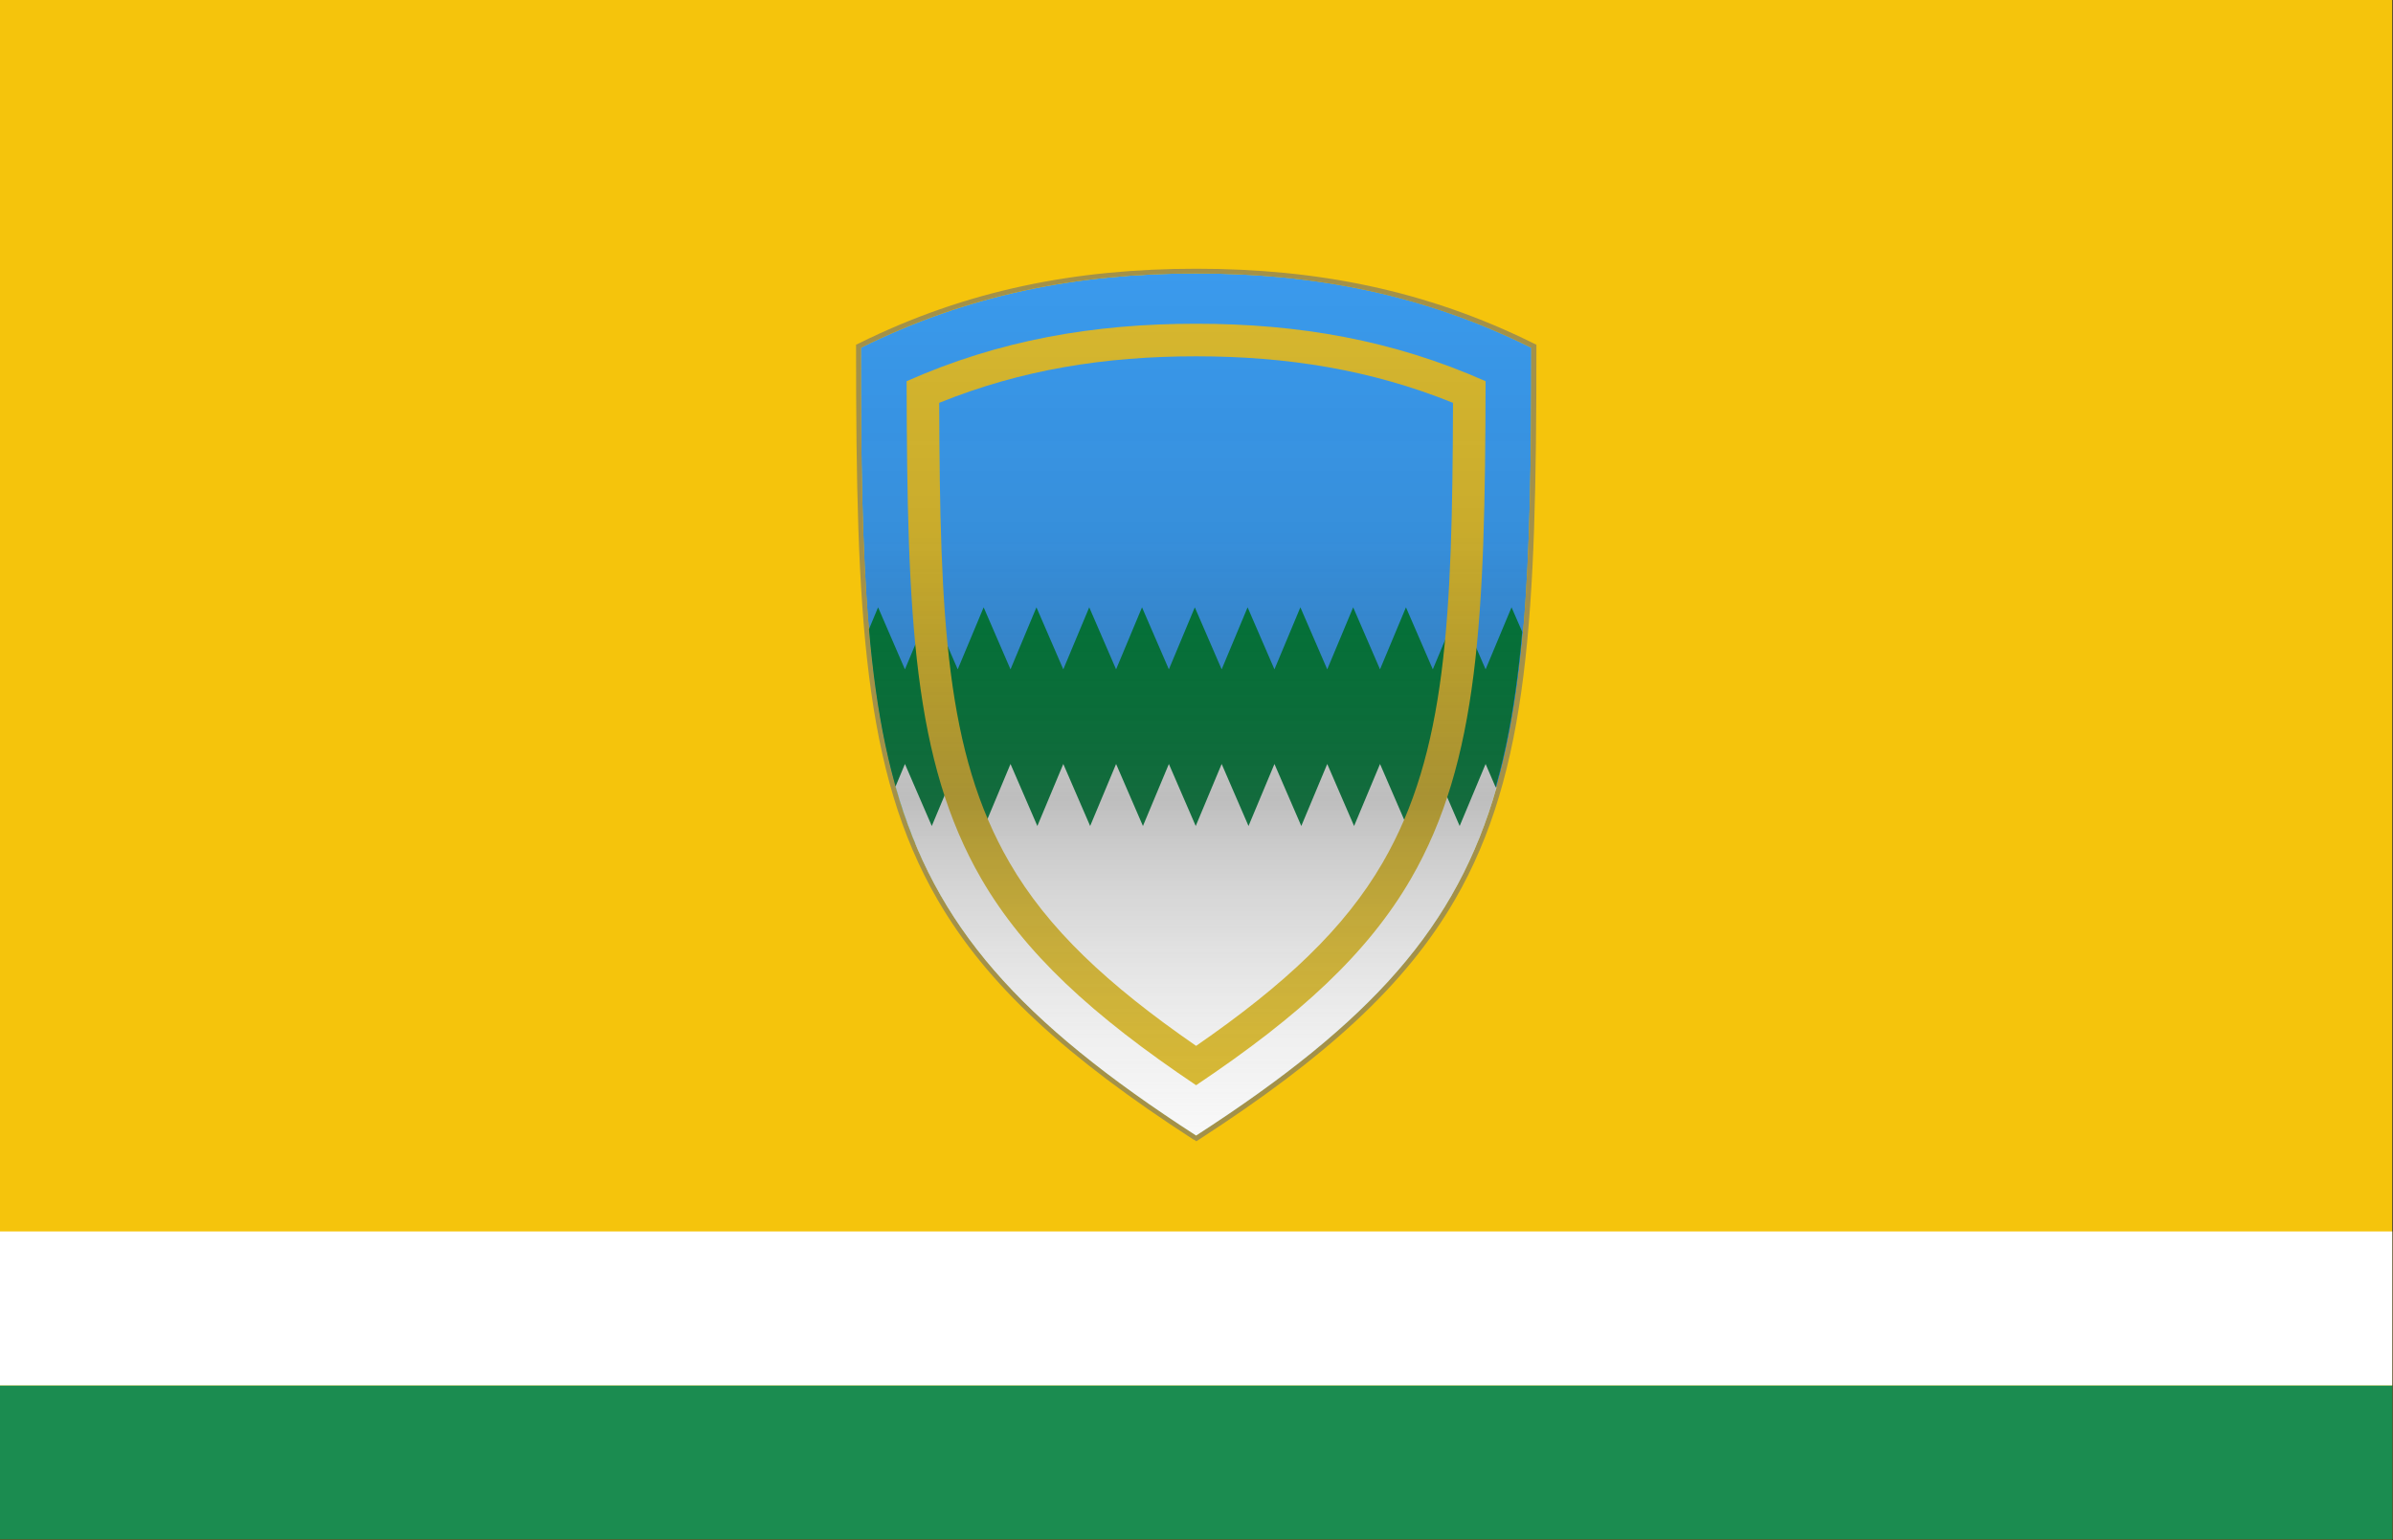
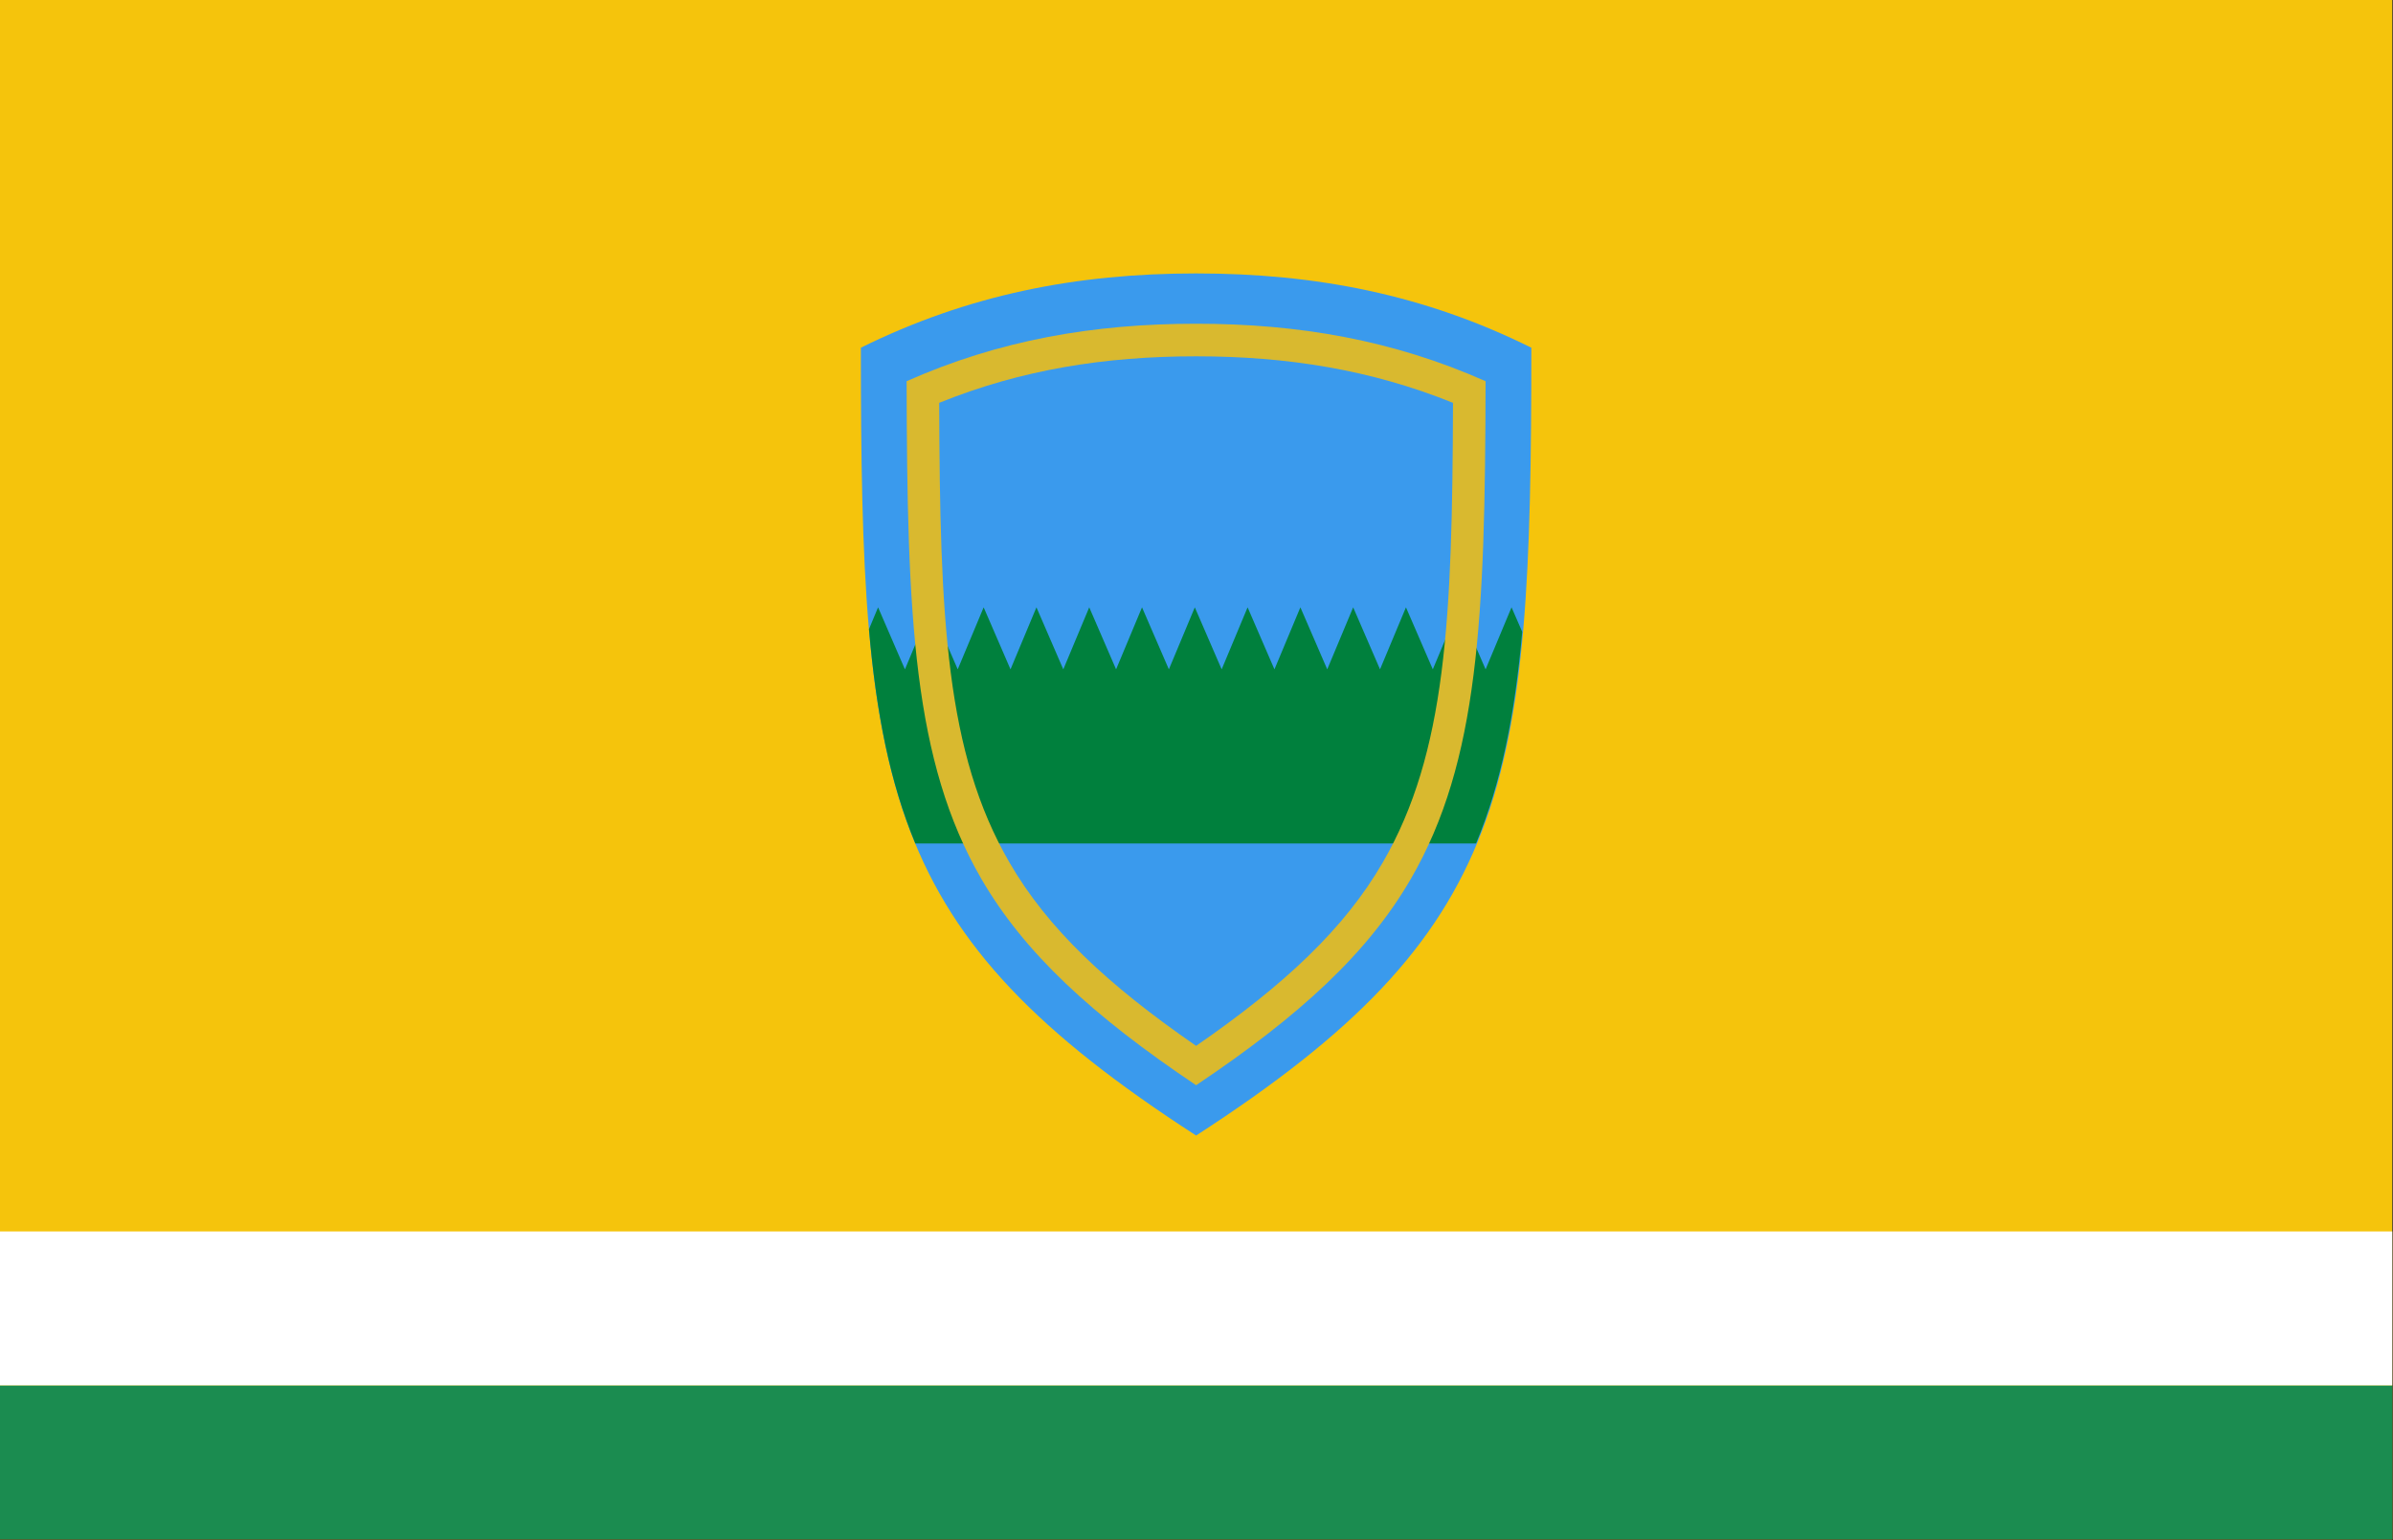
<svg xmlns="http://www.w3.org/2000/svg" clip-rule="evenodd" fill-rule="evenodd" height="1182" stroke-linejoin="round" stroke-miterlimit="2" width="1836">
  <rect width="100%" height="100%" fill="#333333" stroke="none" />
  <linearGradient id="a" gradientTransform="matrix(.092 661.417 -661.417 .092 917.625 209.843)" gradientUnits="userSpaceOnUse" x1="0" x2="1" y1="0" y2="0">
    <stop offset="0" stop-opacity="0" />
    <stop offset=".3" stop-color="#0f0f0f" stop-opacity=".08" />
    <stop offset=".61" stop-color="#3d3d3d" stop-opacity=".31" />
    <stop offset="1" stop-color="#b5b5b5" stop-opacity="0" />
  </linearGradient>
  <path d="m0 0h1835.43v1181.1h-1835.43z" fill="#f5c40c" />
  <path d="m0 1062.99h1835.43v118.11h-1835.43z" fill="#1b8c50" />
  <path d="m0 944.882h1835.43v118.11h-1835.43z" fill="#fff" />
  <path d="m917.7 871.3c-242.2-156.7-257.2-265.5-257.2-604.5 82.2-40.7 165.5-57 257.2-57s175.1 16.2 257.2 57c0 338.9-15 447.8-257.2 604.5z" fill="#3a9aed" />
-   <path d="m915.7 874.4c-97.5-63.1-158.4-118.5-196.4-184.1-56.9-98.2-62.5-219.2-62.5-423.5v-2.3l2.1-1c82.7-41 166.6-57.3 258.9-57.3s176.2 16.3 258.9 57.3l2.1 1v2.3c0 204.3-5.7 325.3-62.5 423.5-38 65.6-98.9 121-196.4 184.1l-2 1.3-2-1.3zm2-3.1c242.2-156.7 257.2-265.5 257.2-604.5-82.2-40.7-165.5-57-257.2-57s-175.1 16.2-257.2 57c0 338.9 15 447.8 257.2 604.5z" fill="#a39149" />
  <path d="m702.3 647.3c-19.5-46.9-30-99.9-35.6-164.5l7-16.8 20.6 47.6 19.9-47.6 20.6 47.6 19.9-47.6 20.6 47.6 19.9-47.6 20.6 47.6 19.9-47.6 20.6 47.6 19.9-47.6 20.6 47.6 19.9-47.6 20.6 47.6 19.9-47.6 20.6 47.6 19.9-47.6 20.6 47.6 19.9-47.6 20.6 47.6 19.9-47.6 20.6 47.6 19.9-47.6 20.6 47.6 19.9-47.6 8.2 18.8c-5.6 63.6-16.1 116-35.4 162.4h-430.9z" fill="#00803d" />
-   <path d="m1148.2 604.1c-30.4 106.6-94.8 179.4-230.5 267.2-136-87.9-200.3-160.8-230.6-267.8l7.2-17.3 20.6 47.6 19.9-47.6 20.6 47.6 19.9-47.6 20.6 47.6 19.9-47.6 20.6 47.6 19.9-47.6 20.6 47.6 19.9-47.6 20.6 47.6 19.9-47.6 20.6 47.6 19.9-47.6 20.6 47.6 19.9-47.6 20.6 47.6 19.9-47.6 20.6 47.6 19.9-47.6 20.6 47.6 19.9-47.6 7.7 17.9z" fill="#f8f8f8" />
-   <path d="m917.7 832.7c-80-53.7-131.9-101.7-164.8-158.4-52.1-90-57-200.4-57.3-381.8 70.9-31.5 143.2-44.1 222.1-44.1s151.2 12.6 222.1 44.1c-.3 181.4-5.2 291.8-57.3 381.8-32.9 56.8-84.8 104.8-164.8 158.4zm0-30.2c68.3-47.2 113.9-90.1 143.2-140.7 48.8-84.2 53.4-187.1 53.9-352.7-62.9-25.4-127.3-35.7-197.1-35.7s-134.2 10.2-197.1 35.7c.5 165.6 5.1 268.6 53.9 352.7 29.3 50.6 74.9 93.5 143.2 140.7z" fill="#d9b92f" />
-   <path d="m917.7 871.3c-242.2-156.7-257.2-265.5-257.2-604.5 82.2-40.7 165.5-57 257.2-57s175.1 16.2 257.2 57c0 338.9-15 447.8-257.2 604.5z" fill="url(#a)" />
+   <path d="m917.7 832.7c-80-53.7-131.9-101.7-164.8-158.4-52.1-90-57-200.4-57.3-381.8 70.9-31.5 143.2-44.1 222.1-44.1s151.2 12.6 222.1 44.1c-.3 181.4-5.2 291.8-57.3 381.8-32.9 56.8-84.8 104.8-164.8 158.4m0-30.2c68.3-47.2 113.9-90.1 143.2-140.7 48.8-84.2 53.4-187.1 53.9-352.7-62.9-25.4-127.3-35.7-197.1-35.7s-134.2 10.2-197.1 35.7c.5 165.6 5.1 268.6 53.9 352.7 29.3 50.6 74.9 93.5 143.2 140.7z" fill="#d9b92f" />
</svg>